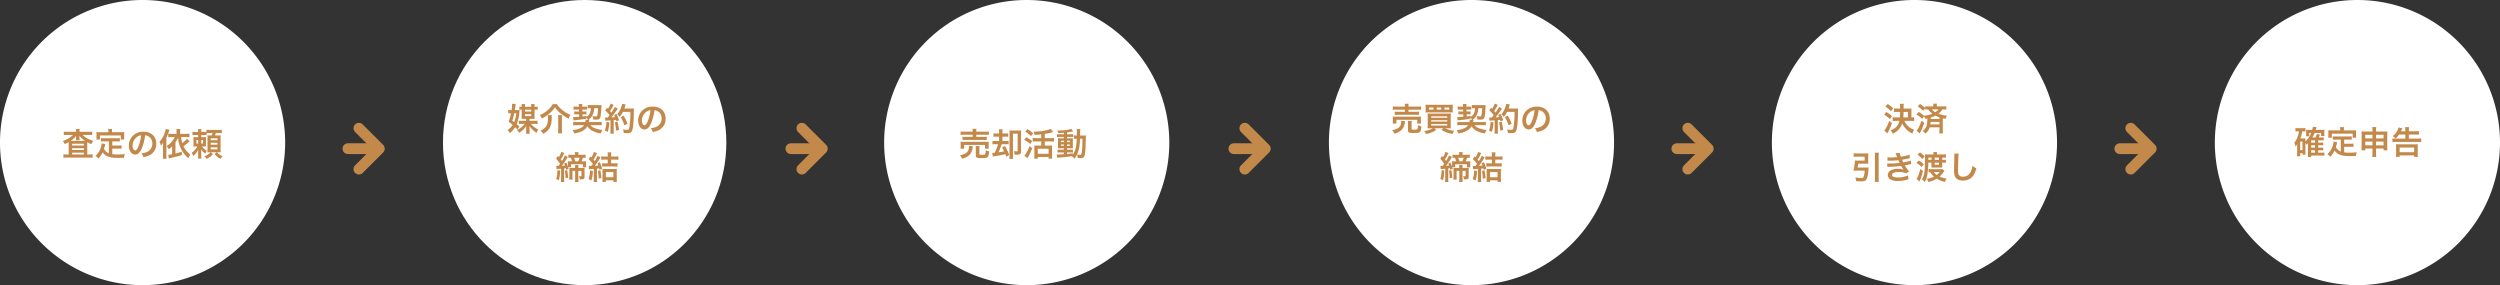
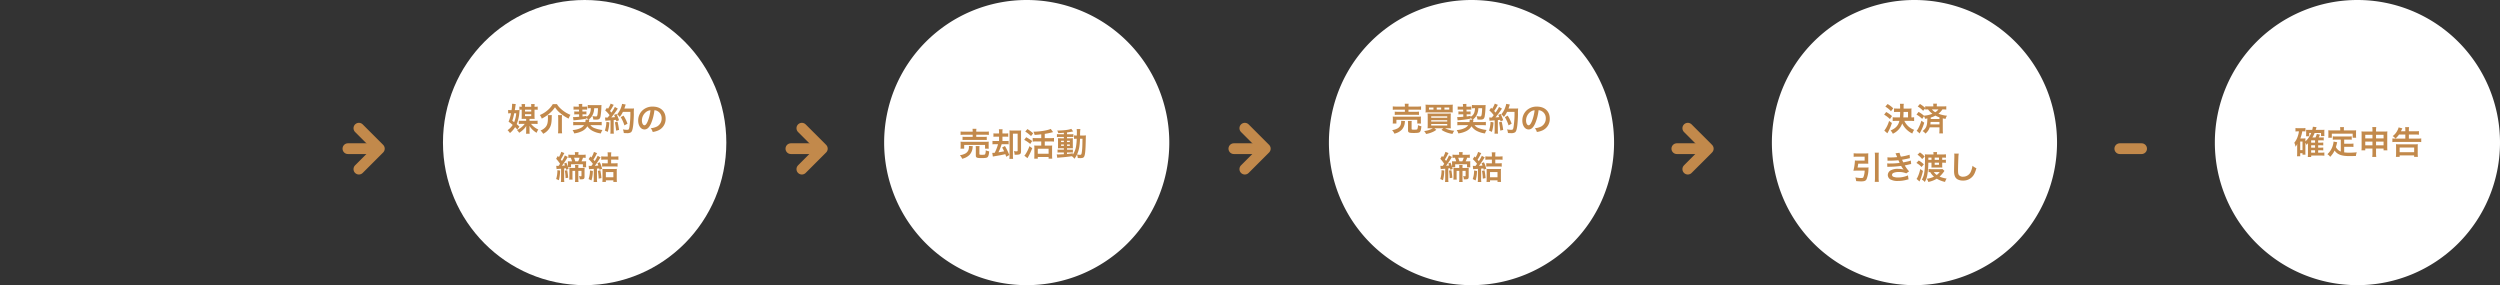
<svg xmlns="http://www.w3.org/2000/svg" height="159" viewBox="0 0 1394 159" width="1394">
  <rect x="0" y="0" width="1394" height="159" fill="#333333" stroke="none" />
  <g fill="#fff">
-     <path d="m79.5 0a79.5 79.5 0 1 1 -79.5 79.5 79.5 79.5 0 0 1 79.5-79.5z" />
    <path d="m79.5 0a79.5 79.5 0 1 1 -79.5 79.5 79.5 79.5 0 0 1 79.5-79.5z" transform="translate(741)" />
    <path d="m79 0c43.63 0 79 35.593 79 79.5s-35.37 79.5-79 79.5-79-35.593-79-79.5 35.37-79.5 79-79.5z" transform="translate(247)" />
    <path d="m79.5 0a79.5 79.5 0 1 1 -79.5 79.5 79.5 79.5 0 0 1 79.5-79.5z" transform="translate(988)" />
    <path d="m79.5 0a79.5 79.5 0 1 1 -79.5 79.5 79.5 79.5 0 0 1 79.5-79.5z" transform="translate(493)" />
    <path d="m79.5 0a79.5 79.5 0 1 1 -79.5 79.5 79.5 79.5 0 0 1 79.5-79.5z" transform="translate(1235)" />
  </g>
-   <path d="m22.42 2.5h-4.68a16.329 16.329 0 0 1 -2.16-.108v1.944a16.4 16.4 0 0 1 2.02-.108h3.11a13.937 13.937 0 0 1 -5.71 3.384 7.566 7.566 0 0 1 1.12 1.728 14.787 14.787 0 0 0 2.16-1.062c.018.36.018.468.018.99v5.868h-.918a15.216 15.216 0 0 1 -2.016-.108v1.962a17.179 17.179 0 0 1 2.142-.108h12.006a16.665 16.665 0 0 1 2.124.108v-1.962a14.261 14.261 0 0 1 -1.98.108h-.99v-5.706c0-.54 0-.54.018-1.134a13.871 13.871 0 0 0 2.25 1.08 10.627 10.627 0 0 1 1.1-1.89 12.725 12.725 0 0 1 -5.994-3.258h3.36a16.925 16.925 0 0 1 2.034.108v-1.944a15.708 15.708 0 0 1 -2.034.108h-5.072v-.234a6.945 6.945 0 0 1 .108-1.386h-2.124a6.178 6.178 0 0 1 .108 1.386zm0 3.51a6.562 6.562 0 0 1 -.09 1.17h2.088a5.236 5.236 0 0 1 -.09-1.152v-.4c0-.126-.018-.45-.036-.972a11.211 11.211 0 0 0 3.168 2.9h-8.028a12.571 12.571 0 0 0 3.006-2.806c-.018.576-.018.882-.018.882zm-2.214 3.15h6.552v.99h-6.552zm0 2.484h6.552v1.008h-6.552zm0 2.5h6.552v.99h-6.552zm20.52.36a5.216 5.216 0 0 1 -2.736-2.504c.27-.846.378-1.26.468-1.62.162-.738.162-.756.252-1.062l-2-.378a11.157 11.157 0 0 1 -.36 1.944 10.658 10.658 0 0 1 -3.1 5.094 4.9 4.9 0 0 1 1.55 1.48 12.751 12.751 0 0 0 2.47-3.528c1.476 2.178 3.834 3.1 8.046 3.1 1.422 0 2.358-.018 3.834-.054a7 7 0 0 1 .5-2.052c-1.836.162-3.06.216-4.1.216a21.042 21.042 0 0 1 -2.934-.18v-3.1h3.4a12.151 12.151 0 0 1 1.764.09v-1.926a9.233 9.233 0 0 1 -1.764.108h-3.4v-2.3h2.358a12.9 12.9 0 0 1 1.854.09v-1.912a12.6 12.6 0 0 1 -1.854.09h-6.894a12.063 12.063 0 0 1 -1.818-.09v1.908a12.814 12.814 0 0 1 1.818-.09h2.646zm-.306-11.788h-4.7c-.72 0-1.332-.018-1.98-.072.036.414.072.864.072 1.332v1.386a7.955 7.955 0 0 1 -.09 1.422h2v-2.25h11.628v2.25h1.944a11.622 11.622 0 0 1 -.072-1.4v-1.4a9.9 9.9 0 0 1 .072-1.332c-.666.054-1.278.072-2 .072h-4.86v-.692a5.465 5.465 0 0 1 .092-1.132h-2.214a5.825 5.825 0 0 1 .108 1.15zm20.48 1.746a3.934 3.934 0 0 1 1.822.538 4.459 4.459 0 0 1 2.214 4 5.04 5.04 0 0 1 -2.5 4.5 9.566 9.566 0 0 1 -3.582.99 5.742 5.742 0 0 1 1.1 2.106 11.768 11.768 0 0 0 2.826-.756 6.934 6.934 0 0 0 4.37-6.716c0-4.05-2.808-6.678-7.128-6.678a8.08 8.08 0 0 0 -6.192 2.52 7.732 7.732 0 0 0 -1.98 5.234c0 2.9 1.476 4.986 3.528 4.986 1.476 0 2.628-1.062 3.654-3.384a26.04 26.04 0 0 0 1.868-7.34zm-2.2.018a23.723 23.723 0 0 1 -1.494 6.084c-.648 1.548-1.26 2.3-1.854 2.3-.792 0-1.422-1.17-1.422-2.646a6.027 6.027 0 0 1 2.448-4.86 4.582 4.582 0 0 1 2.33-.878zm25.56 1.872a10.537 10.537 0 0 1 -2.62 2.394 19.939 19.939 0 0 1 -.63-3.33h2.628a16.2 16.2 0 0 1 2.016.108v-2a14.844 14.844 0 0 1 -2.016.108h-3.186v-1.384a6.88 6.88 0 0 1 .09-1.278h-2.2a6.318 6.318 0 0 1 .09 1.278v1.386h-2.732a13.462 13.462 0 0 1 -1.89-.09v1.962a14.647 14.647 0 0 1 1.872-.09h1.764a12.4 12.4 0 0 1 -4.518 5.058 11.211 11.211 0 0 1 1.152 1.71 12.421 12.421 0 0 0 1.89-1.566v4.392a14.52 14.52 0 0 1 -2.16.306l.324 2.052c.252-.072.288-.09.846-.216 3.906-.918 3.906-.918 6.426-1.692v-1.908c-1.674.558-2.322.738-3.564 1.044v-6.296a11.561 11.561 0 0 0 1.458-2.524 16.237 16.237 0 0 0 5.688 11.43 9.766 9.766 0 0 1 1.206-1.962 12.613 12.613 0 0 1 -3.888-4.7 27.6 27.6 0 0 0 3.4-2.736zm-13.366 9.036a15.377 15.377 0 0 1 -.108 2.106h2.07c-.054-.684-.09-1.278-.09-2.088v-9.648a21.906 21.906 0 0 0 1.44-3.546 6.864 6.864 0 0 1 .27-.81l-2.052-.54a14.478 14.478 0 0 1 -.666 2.43 13.939 13.939 0 0 1 -2.858 4.788 9.815 9.815 0 0 1 .828 2.16 9.272 9.272 0 0 0 1.224-1.71c-.036.99-.054 1.4-.054 1.962zm24.318-12.168a10.956 10.956 0 0 1 1.3-.054h1.98a10.677 10.677 0 0 1 -.492 1.35h-.81c-.792 0-1.116-.018-1.53-.036.036.5.054.864.054 1.674v6.174c0 .774 0 1.08-.036 1.638.36-.036.81-.054 1.4-.054h.252a5.768 5.768 0 0 1 -.774.81 7.5 7.5 0 0 1 -2.574 1.386 4.775 4.775 0 0 1 1.118 1.476 9.25 9.25 0 0 0 3.672-2.664l-1.272-1.008h3.33l-1.188.99a11.751 11.751 0 0 0 3.33 2.682 5.524 5.524 0 0 1 1.206-1.494 7.186 7.186 0 0 1 -3.15-2.178h.5c.522 0 .918.018 1.53.054-.036-.5-.054-1.152-.054-1.854v-5.94c0-.684.018-1.224.054-1.71-.432.036-.792.054-1.746.054h-1.42c.18-.414.324-.81.5-1.35h1.332a13.229 13.229 0 0 1 1.944.09v-1.908a12.637 12.637 0 0 1 -1.944.09h-4.7a13.13 13.13 0 0 1 -1.908-.108v1.188a12.673 12.673 0 0 1 -1.422.054h-1.488v-.126a7.524 7.524 0 0 1 .094-1.494h-1.912a8.939 8.939 0 0 1 .09 1.62h-1.206a13.357 13.357 0 0 1 -1.962-.09v1.89a18.136 18.136 0 0 1 1.962-.072h1.206v1.188h-.918a13.719 13.719 0 0 1 -1.746-.072 12.838 12.838 0 0 1 .072 1.584v2.07a13.241 13.241 0 0 1 -.072 1.638c.522-.036.774-.054 1.512-.054h.7a11.461 11.461 0 0 1 -3.222 3.654 4.707 4.707 0 0 1 1.01 1.692 12.191 12.191 0 0 0 2.718-3.492c-.036.738-.054 1.3-.054 1.944v1.134a11.9 11.9 0 0 1 -.09 1.836h1.926a9.075 9.075 0 0 1 -.108-1.836v-1.206c0-.666-.018-1.26-.072-2.088a9.8 9.8 0 0 0 1.548 1.764c.54.486.54.486.7.648a6.267 6.267 0 0 1 .954-1.6 9.17 9.17 0 0 1 -2.7-2.448h.792c.72 0 1.008.018 1.458.054a13.678 13.678 0 0 1 -.054-1.458v-2.396a9.919 9.919 0 0 1 .054-1.44 10.461 10.461 0 0 1 -1.494.072h-1.186v-1.188h1.476c.72 0 1.1.018 1.53.054zm-4.734 3.888v1.926h-.954v-1.926zm1.728 0h1.008v1.926h-1.008zm5.274-.972h3.744v1.026h-3.744zm0 2.5h3.744v1.046h-3.744zm0 2.52h3.744v1.116h-3.744z" fill="#c2894b" transform="translate(20 71)" />
  <path d="m8.366 2.428h-4.572a15.541 15.541 0 0 1 -2.178-.108v1.908a17.2 17.2 0 0 1 2.124-.09h4.626v1.188h-3.834a11.491 11.491 0 0 1 -1.818-.09v1.854a16.246 16.246 0 0 1 1.818-.072h9.846a15.793 15.793 0 0 1 1.836.072v-1.854a11.611 11.611 0 0 1 -1.836.09h-4.014v-1.188h4.914a20.768 20.768 0 0 1 2.106.09v-1.908a15.419 15.419 0 0 1 -2.16.108h-4.86v-.216a5.552 5.552 0 0 1 .108-1.386h-2.2a7.41 7.41 0 0 1 .09 1.386zm-4.734 9.472v-2.092h11.628v2.092h2.106a7.051 7.051 0 0 1 -.09-1.314v-1.318a8.152 8.152 0 0 1 .072-1.278c-.63.054-1.08.072-1.944.072h-11.898a18.461 18.461 0 0 1 -1.926-.072 9.566 9.566 0 0 1 .072 1.332v1.278a7.327 7.327 0 0 1 -.09 1.3zm2.61-1.53a3.432 3.432 0 0 1 .054.576 6.065 6.065 0 0 1 -.288 1.692 3.946 3.946 0 0 1 -2.322 2.232 7.76 7.76 0 0 1 -2.466.666 7.069 7.069 0 0 1 1.3 2 11.2 11.2 0 0 0 1.944-.684 8.273 8.273 0 0 0 2.12-1.482 6.678 6.678 0 0 0 1.746-4.122 4.1 4.1 0 0 1 .108-.774zm5.868 1.458a7.387 7.387 0 0 1 .09-1.4h-2.16a10.143 10.143 0 0 1 .072 1.494v3.678c0 1.314.486 1.548 3.222 1.548 2.07 0 2.916-.126 3.33-.522.486-.45.756-1.422.9-3.24a6.2 6.2 0 0 1 -1.926-.612 5.563 5.563 0 0 1 -.324 2.232c-.162.234-.558.306-1.818.306-1.224 0-1.386-.072-1.386-.54zm10.962-6.628v2.43h-1.89a12.95 12.95 0 0 1 -1.782-.072v1.926a12.151 12.151 0 0 1 1.764-.09h1.35a25.893 25.893 0 0 1 -1.854 4.788c-.468.036-.864.054-1.1.054h-.27l.324 2.07a8.841 8.841 0 0 1 .9-.18c3.654-.63 4-.684 6.048-1.17.144.414.252.684.5 1.458l1.71-.99a32.765 32.765 0 0 0 -2.412-5l-1.584.846a16.168 16.168 0 0 1 1.124 2.084c-.99.234-1.692.36-3.168.576a30.488 30.488 0 0 0 1.548-3.78c.18-.5.18-.5.252-.756h2.088a11.513 11.513 0 0 1 1.8.09v-1.926a13.268 13.268 0 0 1 -1.8.072h-1.658v-2.43h1.438a13.83 13.83 0 0 1 1.782.072v-1.926a10.842 10.842 0 0 1 -1.782.09h-1.44v-.684a9.152 9.152 0 0 1 .09-1.656h-2.086a10.229 10.229 0 0 1 .108 1.674v.666h-1.4a10.363 10.363 0 0 1 -1.728-.09v1.926a13.073 13.073 0 0 1 1.706-.072zm12.258-1.836a13.945 13.945 0 0 1 .07-1.656 12.52 12.52 0 0 1 -1.566.072h-3.346a14.475 14.475 0 0 1 -1.62-.072c.036.432.054.792.054 1.476v12.276a15.6 15.6 0 0 1 -.108 2.106h2.086a16 16 0 0 1 -.09-2.124v-11.916h2.63v9.36c0 .414-.126.5-.666.5a9.912 9.912 0 0 1 -1.44-.126 5.914 5.914 0 0 1 .414 2c.4.018.576.018.864.018 2.2 0 2.718-.378 2.718-1.962zm11.27 2.664h-2.79a14.81 14.81 0 0 1 -1.98-.108v2.052a15.988 15.988 0 0 1 1.98-.108h2.79v2.322h-2.486a10.136 10.136 0 0 1 -1.422-.072 13.759 13.759 0 0 1 .072 1.548v3.924c0 .7-.036 1.386-.072 1.872h1.98v-.9h6.028v.9h2.034a17.711 17.711 0 0 1 -.09-1.854v-3.87a13.48 13.48 0 0 1 .072-1.62 9.5 9.5 0 0 1 -1.422.072h-2.734v-2.322h3.15a14.734 14.734 0 0 1 2 .108v-2.052a14.844 14.844 0 0 1 -2.016.108h-3.134v-2.376c1.278-.2 2.88-.522 3.762-.756.576-.144.576-.144.882-.234l-1.314-1.8c-1.674.828-5.778 1.512-9.684 1.584a5.49 5.49 0 0 1 .684 1.782c1.548-.09 1.91-.128 3.71-.328zm-1.928 5.922h6.028v2.772h-6.03zm-7-9.594a20.593 20.593 0 0 1 3.24 2.52l1.17-1.548a22.885 22.885 0 0 0 -3.188-2.358zm-.576 4.626a18.844 18.844 0 0 1 3.364 2.286l1.08-1.638a21.243 21.243 0 0 0 -3.348-2.106zm2.916 3.51a19.565 19.565 0 0 1 -2.2 4.518 4.013 4.013 0 0 1 -.648.792l1.746 1.386a35.973 35.973 0 0 0 2.664-5.562zm19.204-6.624h-2.2a10.848 10.848 0 0 1 -1.674-.09v1.656a10.848 10.848 0 0 1 1.674-.09h2.2v.774h-1.548c-.792 0-1.26-.018-1.764-.054.036.45.054.792.054 1.638v2.322c0 .882-.018 1.26-.054 1.71.5-.036.936-.054 1.746-.054h1.566v.792h-1.836a10.68 10.68 0 0 1 -1.692-.09v1.692a16.172 16.172 0 0 1 1.674-.074h1.854v.99c-1.908.108-2.25.126-3.06.126a7.982 7.982 0 0 1 -.936-.036l.324 1.926c.432-.072.7-.108 1.044-.144 3.294-.252 4.608-.4 7.074-.756a5.339 5.339 0 0 1 1.422 1.422 11.7 11.7 0 0 0 1.44-2.358 5.309 5.309 0 0 1 .414 1.944c.27.018 1.152.054 1.44.054 1.35 0 1.926-.27 2.25-1.062.45-1.044.684-3.582.774-8.226.054-2.592.054-2.736.126-3.384a14.224 14.224 0 0 1 -1.692.072h-1.566a21.575 21.575 0 0 1 .144-3.6h-2.07a11.48 11.48 0 0 1 .108 2.286c0 .558 0 .864-.018 1.314h-.27a7.864 7.864 0 0 1 -1.278-.068v1.942a10.955 10.955 0 0 1 1.494-.072 26.745 26.745 0 0 1 -.468 4.752 12.394 12.394 0 0 1 -1.71 4.14v-.774c-1.692.234-2.3.306-3.24.4v-.888h2.016a5.236 5.236 0 0 1 1.26.09v-1.69a12.241 12.241 0 0 1 -1.692.072h-1.584v-.792h1.674c.846 0 1.206 0 1.62.036-.018-.234-.036-.774-.054-1.638v-2.43a14.411 14.411 0 0 1 .054-1.584 14.181 14.181 0 0 1 -1.512.054h-1.782v-.774h2.25a6.188 6.188 0 0 1 1.3.072v-1.638a9.511 9.511 0 0 1 -1.674.09h-1.876v-1.008c.9-.126 1.8-.27 2.466-.4.234-.054.828-.144.99-.162l-1.08-1.472c-1.224.576-4.32.954-7.848.972a5.946 5.946 0 0 1 .63 1.44c1.35-.072 1.854-.108 3.1-.216zm0 3.6v.756h-1.566v-.756zm1.746 0h1.566v.756h-1.566zm-1.746 2.07v.792h-1.566v-.792zm1.746 0h1.566v.792h-1.566zm8.638-3.168c-.018.594-.018.7-.036 1.26-.018 1.458-.018 1.458-.036 2.088a35.793 35.793 0 0 1 -.252 3.726c-.216 1.674-.342 1.89-1.152 1.89a9.449 9.449 0 0 1 -1.584-.18c1.1-2.412 1.512-4.5 1.692-8.784z" fill="#c2894b" transform="translate(534 71)" />
  <path d="m13.262 9.268h1.422c.522 0 .918.018 1.44.054a8.2 8.2 0 0 1 -.072-1.206v-3.96h.378a10.236 10.236 0 0 1 1.386.072v-1.8a6.945 6.945 0 0 1 -1.386.108h-.378a8.591 8.591 0 0 1 .09-1.494h-2a11.124 11.124 0 0 1 .072 1.494h-3.472a9.385 9.385 0 0 1 .072-1.494h-2a9.108 9.108 0 0 1 .09 1.494 6.071 6.071 0 0 1 -1.314-.09v1.8a5.484 5.484 0 0 1 1.314-.09v3.96c0 .4-.018.756-.036 1.206a10.021 10.021 0 0 1 1.386-.054h1.136v1.1h-2.556a9.906 9.906 0 0 1 -1.548-.072v1.854a10.364 10.364 0 0 1 1.548-.072h1.766a11.761 11.761 0 0 1 -4.32 3.438 7.04 7.04 0 0 1 1.188 1.512 11.408 11.408 0 0 0 2.232-1.676 9.381 9.381 0 0 0 1.746-2.142c-.036.558-.054.954-.054 1.368v1.458a8.4 8.4 0 0 1 -.09 1.548h2.052a8.065 8.065 0 0 1 -.09-1.53v-1.512c0-.4-.018-.774-.054-1.35a11.7 11.7 0 0 0 4.014 3.87 7.382 7.382 0 0 1 .954-1.836 10.95 10.95 0 0 1 -4.086-3.15h1.908a11.419 11.419 0 0 1 1.764.09v-1.89a10.726 10.726 0 0 1 -1.764.09h-2.738zm-2.52-2.592h3.474v1.062h-3.474zm0-1.476v-1.044h3.474v1.044zm-5.688-.792c.126-.7.216-1.242.324-2.07a12.638 12.638 0 0 1 .216-1.314l-2.052-.162v.2a20.1 20.1 0 0 1 -.306 3.348h-.414a9.313 9.313 0 0 1 -1.476-.11v1.944a7.631 7.631 0 0 1 1.278-.09h.324a22.971 22.971 0 0 1 -1.368 4.716 16.893 16.893 0 0 1 2.3 1.8 10.678 10.678 0 0 1 -2.862 2.916 8.736 8.736 0 0 1 1.332 1.6 13.054 13.054 0 0 0 2.862-3.294 17.945 17.945 0 0 1 1.26 1.35l1.138-1.636a14.914 14.914 0 0 0 -1.51-1.386 22.039 22.039 0 0 0 1.33-4.86c.072-.432.162-1.44.288-3.024a12.784 12.784 0 0 1 -1.6.072zm-1.4 5.94a32.421 32.421 0 0 0 1.076-4.194h1.116a16.941 16.941 0 0 1 -1.152 4.968zm22.572-9.27a13.345 13.345 0 0 1 -2.88 3.384 15.267 15.267 0 0 1 -4.32 2.682 7.413 7.413 0 0 1 1.062 2 20.62 20.62 0 0 0 4.428-3.006 16.761 16.761 0 0 0 2.952-3.312 13.659 13.659 0 0 0 3.06 3.366 22.69 22.69 0 0 0 4.532 2.95 11.977 11.977 0 0 1 1.026-2.106 17.424 17.424 0 0 1 -5.922-3.906 9.793 9.793 0 0 1 -1.6-2.052zm-2.812 6.138a6.886 6.886 0 0 1 .126 1.314c0 3.222-.45 4.626-1.908 5.9a7.619 7.619 0 0 1 -2.232 1.35 7.535 7.535 0 0 1 1.476 1.82 8.388 8.388 0 0 0 3.672-3.4c.756-1.386 1.044-2.808 1.1-5.49a10.461 10.461 0 0 1 .072-1.494zm5.724 0a13.08 13.08 0 0 1 .126 1.98v6.012a15.5 15.5 0 0 1 -.126 2.124h2.3a16.136 16.136 0 0 1 -.126-2.142v-5.976a12.274 12.274 0 0 1 .108-2zm15.336 2.484a1.227 1.227 0 0 1 .036.342 6.135 6.135 0 0 1 -.144 1.026h-4.41a18.354 18.354 0 0 1 -2.34-.108v1.908c.558-.054 1.26-.09 2.34-.09h3.708a4.908 4.908 0 0 1 -1.692 1.512 11.737 11.737 0 0 1 -4.716 1.224 7.192 7.192 0 0 1 .918 1.872 13.4 13.4 0 0 0 4.464-1.314 7.075 7.075 0 0 0 2.88-2.664 7.85 7.85 0 0 0 3.222 2.736 13.148 13.148 0 0 0 4.3 1.26 7 7 0 0 1 .9-1.926 16.452 16.452 0 0 1 -4.086-.918 5.271 5.271 0 0 1 -2.664-1.782h4.07c1.008 0 1.692.036 2.25.09v-1.908a17.147 17.147 0 0 1 -2.3.108h-4.86c.054-.234.072-.324.126-.558a6.144 6.144 0 0 1 .162-.774h-.5a7.022 7.022 0 0 0 2.124-2.3 8.79 8.79 0 0 0 1.062-4.086h2.106a23.987 23.987 0 0 1 -.234 3.312c-.18 1.062-.342 1.278-.936 1.278a12 12 0 0 1 -1.952-.24 4.485 4.485 0 0 1 .486 1.926c.684.054 1.134.072 1.71.072 1.53 0 2.07-.414 2.358-1.782a38.6 38.6 0 0 0 .468-5.292c.018-.486.036-.7.072-1.062a15.34 15.34 0 0 1 -1.782.072h-3.8a16.634 16.634 0 0 1 -2.088-.108v1.89a10.3 10.3 0 0 1 1.422-.072h.306c-.07 2.45-.844 3.944-2.46 4.808v-.558c-1.062.2-1.44.252-2.178.342l-.036-1.188h.9a12.291 12.291 0 0 1 1.3.054v-1.674a10.881 10.881 0 0 1 -1.26.054h-.972l-.044-1.082h1.314a10.472 10.472 0 0 1 1.368.072v-1.78a11.32 11.32 0 0 1 -1.386.072h-1.35v-.4a1.711 1.711 0 0 1 -.018-.252 4.078 4.078 0 0 1 .072-.86l-2.034.036c.054.342.09.792.108 1.116v.36h-1.548a11.287 11.287 0 0 1 -1.44-.072v1.782a11.47 11.47 0 0 1 1.44-.072h1.6l.036 1.08h-1.172a10.143 10.143 0 0 1 -1.49-.072v1.71a10.256 10.256 0 0 1 1.44-.072h1.26l.036 1.35c-1.35.126-2.43.2-2.88.2-.144 0-.324-.018-.54-.036l.234 1.854c2.54-.216 5.112-.56 7.24-.956v-.56a7.412 7.412 0 0 1 .918 1.116zm11.088.648a10.725 10.725 0 0 1 1.17-.108c.36-.036.918-.072 1.692-.126v5.508a13.237 13.237 0 0 1 -.108 1.926h1.984a13.236 13.236 0 0 1 -.108-1.926v-5.67c.324-.018.738-.072 1.278-.126.072.288.108.432.2.846l1.512-.63a27.038 27.038 0 0 0 -1.422-3.51l-1.35.54a9.841 9.841 0 0 1 .516 1.228c-.918.108-.99.108-2.052.162a47.016 47.016 0 0 0 3.042-4.05 7.459 7.459 0 0 1 .594-.828l-1.656-.954a20.533 20.533 0 0 1 -1.944 3.15c-.252-.324-.45-.54-.756-.9a24.209 24.209 0 0 0 1.674-2.754c.2-.36.27-.486.378-.648l-1.706-.706a13.167 13.167 0 0 1 -1.5 2.916c-.18-.216-.288-.324-.54-.63l-1.024 1.494a16.7 16.7 0 0 1 2.464 2.664c-.36.468-.432.558-1.044 1.314-.414.018-.594.018-.72.018a4.732 4.732 0 0 1 -.774-.054zm13.932-4.968a49.886 49.886 0 0 1 -.576 8.676c-.216 1.116-.414 1.332-1.224 1.332a13.993 13.993 0 0 1 -2.358-.234 7.363 7.363 0 0 1 .5 2.016c.648.054 1.206.072 1.674.072a3.85 3.85 0 0 0 2.3-.468c.594-.468.918-1.458 1.206-3.528.2-1.476.4-4.608.414-6.66a22.939 22.939 0 0 1 .09-3.132 9.864 9.864 0 0 1 -1.476.072h-3.916c.216-.558.288-.774.522-1.512a6.17 6.17 0 0 1 .234-.738l-2.016-.36a11.594 11.594 0 0 1 -.648 2.268 11.653 11.653 0 0 1 -2.12 3.582 5.249 5.249 0 0 1 1.44 1.458 12.55 12.55 0 0 0 1.8-2.844zm-13.374 5.58a16.907 16.907 0 0 1 -.846 4.842l1.6.738a20.007 20.007 0 0 0 .882-5.328zm4.752.252a42.212 42.212 0 0 1 .684 4.626l1.638-.4a44.472 44.472 0 0 0 -.864-4.59zm7.02.774a20.621 20.621 0 0 0 -2.214-4.518l-1.566.864a19.8 19.8 0 0 1 2.052 4.568zm15.008-7.524a3.934 3.934 0 0 1 1.822.538 4.459 4.459 0 0 1 2.214 4 5.04 5.04 0 0 1 -2.5 4.5 9.566 9.566 0 0 1 -3.582.99 5.742 5.742 0 0 1 1.1 2.106 11.768 11.768 0 0 0 2.826-.756 6.934 6.934 0 0 0 4.37-6.716c0-4.05-2.808-6.678-7.128-6.678a8.08 8.08 0 0 0 -6.192 2.52 7.732 7.732 0 0 0 -1.98 5.234c0 2.9 1.476 4.986 3.528 4.986 1.476 0 2.628-1.062 3.654-3.384a26.04 26.04 0 0 0 1.868-7.34zm-2.2.018a23.723 23.723 0 0 1 -1.494 6.084c-.648 1.548-1.26 2.3-1.854 2.3-.792 0-1.422-1.17-1.422-2.646a6.027 6.027 0 0 1 2.448-4.86 4.582 4.582 0 0 1 2.33-.878zm-44.29 31.77v-1.656h6.606v1.692h1.854a8.759 8.759 0 0 1 -.072-1.278v-.9a7.516 7.516 0 0 1 .054-1.206 11.5 11.5 0 0 1 -1.548.072h-1.08a12.14 12.14 0 0 0 .846-2.016 8.976 8.976 0 0 1 1.494.09v-1.836a13.2 13.2 0 0 1 -1.89.108h-2.174v-.144a7.247 7.247 0 0 1 .108-1.332h-2.092a7.53 7.53 0 0 1 .108 1.332v.144h-1.872a12.547 12.547 0 0 1 -1.836-.108v1.836a9.487 9.487 0 0 1 1.332-.09 13 13 0 0 1 .738 2.016h-.972c-.648 0-.972-.018-1.4-.054.036.342.054.774.054 1.206v.918c0 .234-.018.576-.036.936a14.554 14.554 0 0 0 -.846-2.3l-1.224.468c.252.576.324.774.45 1.116-.774.09-.828.108-1.692.162.846-1.1 2-2.772 2.682-3.906a10.241 10.241 0 0 1 .63-.99l-1.674-.864a15.033 15.033 0 0 1 -1.638 3.1c-.216-.324-.306-.45-.63-.864a27.4 27.4 0 0 0 1.4-2.448c.378-.7.468-.882.612-1.1l-1.728-.7a12 12 0 0 1 -1.332 2.946c-.216-.234-.414-.45-.594-.666l-.936 1.6a20.689 20.689 0 0 1 2.178 2.808c-.45.63-.45.63-.828 1.152a8.82 8.82 0 0 1 -1.314-.054l.2 1.854c.216-.036.378-.054.738-.09.774-.036 1.35-.09 1.764-.126v5.522a13.551 13.551 0 0 1 -.108 1.89h1.926a10.75 10.75 0 0 1 -.108-1.89v-5.67c.288-.036.378-.036.936-.126.072.27.108.45.2.864l1.332-.468c-.144-.45-.2-.594-.306-.954zm2.358-3.276a11.6 11.6 0 0 0 -.684-2.016h3.078a10.916 10.916 0 0 1 -.792 2.016zm1.71 3.672v-.446a7.739 7.739 0 0 1 .072-1.206h-1.926c.036.378.072.792.072 1.242v.414h-1.764c-.558 0-1.08-.018-1.494-.054q.054.648.054 1.458v3.1a15 15 0 0 1 -.108 1.98h1.89c-.054-.594-.072-1.1-.072-2v-2.85h1.498v4.446a12.157 12.157 0 0 1 -.108 1.764h2a9.459 9.459 0 0 1 -.108-1.764v-4.446h1.746v2.716c0 .216-.09.288-.36.288a5.452 5.452 0 0 1 -1.062-.108 3.784 3.784 0 0 1 .432 1.8c.4.018.612.018.882.018 1.458 0 1.818-.306 1.818-1.584v-3.346c0-.558.018-1.08.054-1.476-.468.036-1.026.054-1.548.054zm-11.678 1.242a16.213 16.213 0 0 1 -.684 4.932l1.512.666a22.9 22.9 0 0 0 .684-5.4zm4.14.234a25.5 25.5 0 0 1 .414 4.212l1.476-.234c-.144-1.62-.324-3.06-.54-4.176zm13.482-.774 2.664-.18v5.418a11.224 11.224 0 0 1 -.108 1.908h2a10.872 10.872 0 0 1 -.108-1.89v-5.58c.7-.054.7-.054 1.26-.108.072.252.108.4.2.774l1.422-.576a18.673 18.673 0 0 0 -1.3-3.636l-1.332.54a9.514 9.514 0 0 1 .522 1.314c-.756.072-1.1.09-1.98.144.792-1.026 1.494-2.052 2.592-3.762.288-.468.4-.612.63-.936l-1.638-.918a16.949 16.949 0 0 1 -1.656 2.988c-.324-.4-.4-.486-.7-.828a22.959 22.959 0 0 0 1.692-2.952 3.477 3.477 0 0 1 .378-.666l-1.782-.7a11.359 11.359 0 0 1 -1.422 3.1l-.54-.576-.99 1.494a21.047 21.047 0 0 1 2.374 2.64c-.324.45-.4.558-.846 1.152h-.342c-.468 0-.7-.018-1.188-.054zm10.454-5.348v2.07h-1.188a19.081 19.081 0 0 1 -1.944-.09v1.926c.558-.054 1.26-.09 1.908-.09h4.788a15.078 15.078 0 0 1 1.926.108v-1.942a18.816 18.816 0 0 1 -1.944.09h-1.656v-2.072h2.052a15.687 15.687 0 0 1 2 .108v-1.942a14.551 14.551 0 0 1 -2 .108h-2.052v-.918a7.952 7.952 0 0 1 .108-1.4h-2.106a7.957 7.957 0 0 1 .108 1.368v.954h-1.656a14.261 14.261 0 0 1 -1.98-.108v1.94a14.152 14.152 0 0 1 1.96-.11zm-9.918 6.05a13.813 13.813 0 0 1 -.774 4.806l1.62.756a19.4 19.4 0 0 0 .774-5.274zm4.392.234a25.363 25.363 0 0 1 .468 4.32l1.53-.288a32.77 32.77 0 0 0 -.594-4.356zm4.482 5.274h4.176v.882h1.98c-.054-.522-.09-1.206-.09-1.908v-3.632a13.394 13.394 0 0 1 .072-1.728 11.6 11.6 0 0 1 -1.584.072h-4.9a13.156 13.156 0 0 1 -1.6-.072 13.757 13.757 0 0 1 .074 1.728v3.8a12.3 12.3 0 0 1 -.09 1.764h1.962zm0-4.608h4.176v2.88h-4.176z" fill="#c2894b" transform="translate(282 57)" />
  <path d="m9.366 2.428h-4.572a15.541 15.541 0 0 1 -2.178-.108v1.908a17.2 17.2 0 0 1 2.124-.09h4.626v1.188h-3.834a11.491 11.491 0 0 1 -1.818-.09v1.854a16.246 16.246 0 0 1 1.818-.072h9.846a15.793 15.793 0 0 1 1.836.072v-1.854a11.611 11.611 0 0 1 -1.836.09h-4.014v-1.188h4.914a20.768 20.768 0 0 1 2.106.09v-1.908a15.419 15.419 0 0 1 -2.16.108h-4.86v-.216a5.552 5.552 0 0 1 .108-1.386h-2.2a7.41 7.41 0 0 1 .09 1.386zm-4.734 9.472v-2.092h11.628v2.092h2.106a7.051 7.051 0 0 1 -.09-1.314v-1.318a8.152 8.152 0 0 1 .072-1.278c-.63.054-1.08.072-1.944.072h-11.898a18.461 18.461 0 0 1 -1.926-.072 9.566 9.566 0 0 1 .072 1.332v1.278a7.327 7.327 0 0 1 -.09 1.3zm2.61-1.53a3.432 3.432 0 0 1 .054.576 6.065 6.065 0 0 1 -.288 1.692 3.946 3.946 0 0 1 -2.322 2.232 7.76 7.76 0 0 1 -2.466.666 7.069 7.069 0 0 1 1.3 2 11.2 11.2 0 0 0 1.944-.684 8.273 8.273 0 0 0 2.12-1.482 6.678 6.678 0 0 0 1.746-4.122 4.1 4.1 0 0 1 .108-.774zm5.868 1.458a7.387 7.387 0 0 1 .09-1.4h-2.16a10.143 10.143 0 0 1 .072 1.494v3.678c0 1.314.486 1.548 3.222 1.548 2.07 0 2.916-.126 3.33-.522.486-.45.756-1.422.9-3.24a6.2 6.2 0 0 1 -1.926-.612 5.563 5.563 0 0 1 -.324 2.232c-.162.234-.558.306-1.818.306-1.224 0-1.386-.072-1.386-.54zm11.88 2.682a12.057 12.057 0 0 1 -4.932 1.566 4.443 4.443 0 0 1 1.1 1.638 14.259 14.259 0 0 0 3.276-.936 9.531 9.531 0 0 0 2.466-1.39l-1.116-.882h5.04l-1.08.882a12.836 12.836 0 0 0 2.664 1.368 14.328 14.328 0 0 0 3.528.9 6.553 6.553 0 0 1 .972-1.746 13.67 13.67 0 0 1 -5.148-1.4h1.33c.774 0 1.314.018 1.908.072a17.926 17.926 0 0 1 -.072-2.052v-4.198a20.524 20.524 0 0 1 .074-2.052c-.5.036-.936.054-1.98.054h-9.128c-.954 0-1.332-.018-1.89-.054a19.449 19.449 0 0 1 .09 2.034v4.14a19.4 19.4 0 0 1 -.092 2.124c.63-.054 1.17-.072 1.944-.072zm-.954-6.66h8.946v.792h-8.946zm0 2.16h8.946v.756h-8.946zm0 2.124h8.946v.864h-8.946zm11.988-9.274a11.774 11.774 0 0 1 .076-1.512 18.589 18.589 0 0 1 -2.034.072h-11.182a18.8 18.8 0 0 1 -2.034-.072 9.342 9.342 0 0 1 .09 1.512v1.4a8.269 8.269 0 0 1 -.09 1.458c.4-.036.972-.054 1.872-.054h11.484c.99 0 1.458.018 1.89.054a10.376 10.376 0 0 1 -.072-1.458zm-10.724 1.26h-2.5v-1.152h2.5zm4.3 0h-2.486v-1.152h2.486zm1.818 0v-1.152h2.682v1.152zm14.056 5.58a1.227 1.227 0 0 1 .036.342 6.135 6.135 0 0 1 -.144 1.026h-4.41a18.354 18.354 0 0 1 -2.34-.108v1.908c.558-.054 1.26-.09 2.34-.09h3.708a4.908 4.908 0 0 1 -1.692 1.512 11.737 11.737 0 0 1 -4.716 1.224 7.192 7.192 0 0 1 .918 1.872 13.4 13.4 0 0 0 4.464-1.314 7.075 7.075 0 0 0 2.88-2.664 7.85 7.85 0 0 0 3.222 2.736 13.148 13.148 0 0 0 4.3 1.26 7 7 0 0 1 .9-1.926 16.452 16.452 0 0 1 -4.086-.918 5.271 5.271 0 0 1 -2.664-1.782h4.07c1.008 0 1.692.036 2.25.09v-1.908a17.147 17.147 0 0 1 -2.3.108h-4.86c.054-.234.072-.324.126-.558a6.144 6.144 0 0 1 .162-.774h-.5a7.022 7.022 0 0 0 2.124-2.3 8.79 8.79 0 0 0 1.062-4.086h2.106a23.987 23.987 0 0 1 -.234 3.312c-.18 1.062-.342 1.278-.936 1.278a12 12 0 0 1 -1.952-.24 4.485 4.485 0 0 1 .486 1.926c.684.054 1.134.072 1.71.072 1.53 0 2.07-.414 2.358-1.782a38.6 38.6 0 0 0 .468-5.292c.018-.486.036-.7.072-1.062a15.34 15.34 0 0 1 -1.782.072h-3.8a16.634 16.634 0 0 1 -2.088-.108v1.89a10.3 10.3 0 0 1 1.422-.072h.306c-.07 2.45-.844 3.944-2.46 4.808v-.558c-1.062.2-1.44.252-2.178.342l-.036-1.188h.9a12.291 12.291 0 0 1 1.3.054v-1.674a10.881 10.881 0 0 1 -1.26.054h-.972l-.044-1.082h1.314a10.472 10.472 0 0 1 1.368.072v-1.78a11.32 11.32 0 0 1 -1.386.072h-1.35v-.4a1.711 1.711 0 0 1 -.018-.252 4.078 4.078 0 0 1 .072-.86l-2.034.036c.054.342.09.792.108 1.116v.36h-1.548a11.287 11.287 0 0 1 -1.44-.072v1.782a11.47 11.47 0 0 1 1.44-.072h1.6l.036 1.08h-1.172a10.143 10.143 0 0 1 -1.49-.072v1.71a10.256 10.256 0 0 1 1.44-.072h1.26l.036 1.35c-1.35.126-2.43.2-2.88.2-.144 0-.324-.018-.54-.036l.234 1.854c2.54-.216 5.112-.56 7.24-.956v-.56a7.412 7.412 0 0 1 .918 1.116zm11.088.648a10.725 10.725 0 0 1 1.17-.108c.36-.036.918-.072 1.692-.126v5.508a13.237 13.237 0 0 1 -.108 1.926h1.984a13.236 13.236 0 0 1 -.108-1.926v-5.67c.324-.018.738-.072 1.278-.126.072.288.108.432.2.846l1.512-.63a27.038 27.038 0 0 0 -1.422-3.51l-1.35.54a9.841 9.841 0 0 1 .516 1.228c-.918.108-.99.108-2.052.162a47.016 47.016 0 0 0 3.042-4.05 7.459 7.459 0 0 1 .594-.828l-1.656-.954a20.533 20.533 0 0 1 -1.944 3.15c-.252-.324-.45-.54-.756-.9a24.209 24.209 0 0 0 1.674-2.754c.2-.36.27-.486.378-.648l-1.706-.706a13.167 13.167 0 0 1 -1.5 2.916c-.18-.216-.288-.324-.54-.63l-1.024 1.494a16.7 16.7 0 0 1 2.464 2.664c-.36.468-.432.558-1.044 1.314-.414.018-.594.018-.72.018a4.732 4.732 0 0 1 -.774-.054zm13.932-4.968a49.886 49.886 0 0 1 -.576 8.676c-.216 1.116-.414 1.332-1.224 1.332a13.993 13.993 0 0 1 -2.358-.234 7.363 7.363 0 0 1 .5 2.016c.648.054 1.206.072 1.674.072a3.85 3.85 0 0 0 2.3-.468c.594-.468.918-1.458 1.206-3.528.2-1.476.4-4.608.414-6.66a22.939 22.939 0 0 1 .09-3.132 9.864 9.864 0 0 1 -1.476.072h-3.916c.216-.558.288-.774.522-1.512a6.17 6.17 0 0 1 .234-.738l-2.016-.36a11.594 11.594 0 0 1 -.648 2.268 11.653 11.653 0 0 1 -2.12 3.582 5.249 5.249 0 0 1 1.44 1.458 12.55 12.55 0 0 0 1.8-2.844zm-13.374 5.58a16.907 16.907 0 0 1 -.846 4.842l1.6.738a20.007 20.007 0 0 0 .882-5.328zm4.752.252a42.212 42.212 0 0 1 .684 4.626l1.638-.4a44.472 44.472 0 0 0 -.864-4.59zm7.02.774a20.621 20.621 0 0 0 -2.214-4.518l-1.566.864a19.8 19.8 0 0 1 2.052 4.568zm15.008-7.524a3.934 3.934 0 0 1 1.822.538 4.459 4.459 0 0 1 2.214 4 5.04 5.04 0 0 1 -2.5 4.5 9.566 9.566 0 0 1 -3.582.99 5.742 5.742 0 0 1 1.1 2.106 11.768 11.768 0 0 0 2.826-.756 6.934 6.934 0 0 0 4.37-6.716c0-4.05-2.808-6.678-7.128-6.678a8.08 8.08 0 0 0 -6.192 2.52 7.732 7.732 0 0 0 -1.98 5.234c0 2.9 1.476 4.986 3.528 4.986 1.476 0 2.628-1.062 3.654-3.384a26.04 26.04 0 0 0 1.868-7.34zm-2.2.018a23.723 23.723 0 0 1 -1.494 6.084c-.648 1.548-1.26 2.3-1.854 2.3-.792 0-1.422-1.17-1.422-2.646a6.027 6.027 0 0 1 2.448-4.86 4.582 4.582 0 0 1 2.33-.878zm-44.29 31.77v-1.656h6.606v1.692h1.854a8.759 8.759 0 0 1 -.072-1.278v-.9a7.516 7.516 0 0 1 .054-1.206 11.5 11.5 0 0 1 -1.548.072h-1.08a12.14 12.14 0 0 0 .846-2.016 8.976 8.976 0 0 1 1.494.09v-1.836a13.2 13.2 0 0 1 -1.89.108h-2.174v-.144a7.247 7.247 0 0 1 .108-1.332h-2.092a7.53 7.53 0 0 1 .108 1.332v.144h-1.872a12.547 12.547 0 0 1 -1.836-.108v1.836a9.487 9.487 0 0 1 1.332-.09 13 13 0 0 1 .738 2.016h-.972c-.648 0-.972-.018-1.4-.054.036.342.054.774.054 1.206v.918c0 .234-.018.576-.036.936a14.554 14.554 0 0 0 -.846-2.3l-1.224.468c.252.576.324.774.45 1.116-.774.09-.828.108-1.692.162.846-1.1 2-2.772 2.682-3.906a10.241 10.241 0 0 1 .63-.99l-1.674-.864a15.033 15.033 0 0 1 -1.638 3.1c-.216-.324-.306-.45-.63-.864a27.4 27.4 0 0 0 1.4-2.448c.378-.7.468-.882.612-1.1l-1.728-.7a12 12 0 0 1 -1.332 2.946c-.216-.234-.414-.45-.594-.666l-.936 1.6a20.689 20.689 0 0 1 2.178 2.808c-.45.63-.45.63-.828 1.152a8.82 8.82 0 0 1 -1.314-.054l.2 1.854c.216-.036.378-.054.738-.09.774-.036 1.35-.09 1.764-.126v5.522a13.551 13.551 0 0 1 -.108 1.89h1.926a10.75 10.75 0 0 1 -.108-1.89v-5.67c.288-.036.378-.036.936-.126.072.27.108.45.2.864l1.332-.468c-.144-.45-.2-.594-.306-.954zm2.358-3.276a11.6 11.6 0 0 0 -.684-2.016h3.078a10.916 10.916 0 0 1 -.792 2.016zm1.71 3.672v-.446a7.739 7.739 0 0 1 .072-1.206h-1.926c.036.378.072.792.072 1.242v.414h-1.764c-.558 0-1.08-.018-1.494-.054q.054.648.054 1.458v3.1a15 15 0 0 1 -.108 1.98h1.89c-.054-.594-.072-1.1-.072-2v-2.85h1.498v4.446a12.157 12.157 0 0 1 -.108 1.764h2a9.459 9.459 0 0 1 -.108-1.764v-4.446h1.746v2.716c0 .216-.09.288-.36.288a5.452 5.452 0 0 1 -1.062-.108 3.784 3.784 0 0 1 .432 1.8c.4.018.612.018.882.018 1.458 0 1.818-.306 1.818-1.584v-3.346c0-.558.018-1.08.054-1.476-.468.036-1.026.054-1.548.054zm-11.678 1.242a16.213 16.213 0 0 1 -.684 4.932l1.512.666a22.9 22.9 0 0 0 .684-5.4zm4.14.234a25.5 25.5 0 0 1 .414 4.212l1.476-.234c-.144-1.62-.324-3.06-.54-4.176zm13.482-.774 2.664-.18v5.418a11.224 11.224 0 0 1 -.108 1.908h2a10.872 10.872 0 0 1 -.108-1.89v-5.58c.7-.054.7-.054 1.26-.108.072.252.108.4.2.774l1.422-.576a18.673 18.673 0 0 0 -1.3-3.636l-1.332.54a9.514 9.514 0 0 1 .522 1.314c-.756.072-1.1.09-1.98.144.792-1.026 1.494-2.052 2.592-3.762.288-.468.4-.612.63-.936l-1.638-.918a16.949 16.949 0 0 1 -1.656 2.988c-.324-.4-.4-.486-.7-.828a22.959 22.959 0 0 0 1.692-2.952 3.477 3.477 0 0 1 .378-.666l-1.782-.7a11.359 11.359 0 0 1 -1.422 3.1l-.54-.576-.99 1.494a21.047 21.047 0 0 1 2.374 2.64c-.324.45-.4.558-.846 1.152h-.342c-.468 0-.7-.018-1.188-.054zm10.454-5.348v2.07h-1.188a19.081 19.081 0 0 1 -1.944-.09v1.926c.558-.054 1.26-.09 1.908-.09h4.788a15.078 15.078 0 0 1 1.926.108v-1.942a18.816 18.816 0 0 1 -1.944.09h-1.656v-2.072h2.052a15.687 15.687 0 0 1 2 .108v-1.942a14.551 14.551 0 0 1 -2 .108h-2.052v-.918a7.952 7.952 0 0 1 .108-1.4h-2.106a7.957 7.957 0 0 1 .108 1.368v.954h-1.656a14.261 14.261 0 0 1 -1.98-.108v1.94a14.152 14.152 0 0 1 1.96-.11zm-9.918 6.05a13.813 13.813 0 0 1 -.774 4.806l1.62.756a19.4 19.4 0 0 0 .774-5.274zm4.392.234a25.363 25.363 0 0 1 .468 4.32l1.53-.288a32.77 32.77 0 0 0 -.594-4.356zm4.482 5.274h4.176v.882h1.98c-.054-.522-.09-1.206-.09-1.908v-3.632a13.394 13.394 0 0 1 .072-1.728 11.6 11.6 0 0 1 -1.584.072h-4.9a13.156 13.156 0 0 1 -1.6-.072 13.757 13.757 0 0 1 .074 1.728v3.8a12.3 12.3 0 0 1 -.09 1.764h1.962zm0-4.608h4.176v2.88h-4.176z" fill="#c2894b" transform="translate(774 57)" />
  <path d="m7.48 9.61a7.457 7.457 0 0 1 .666 1.17 6.33 6.33 0 0 0 .81-.99c0 .126-.018.54-.036 1.242v4.5a14.844 14.844 0 0 1 -.108 2.016h1.908v-.81h5.616a13.7 13.7 0 0 1 1.728.108v-1.818a10.271 10.271 0 0 1 -1.692.09h-1.764v-1.318h1.35a12.2 12.2 0 0 1 1.494.072v-1.62a10.268 10.268 0 0 1 -1.512.072h-1.332v-1.31h1.35a12.586 12.586 0 0 1 1.494.072v-1.62a10.112 10.112 0 0 1 -1.512.072h-1.332v-1.3h1.674a12.44 12.44 0 0 1 1.44.072v-1.724a10.3 10.3 0 0 1 -1.494.072h-1.3a10.4 10.4 0 0 0 .684-1.584l-1.76-.374a9.278 9.278 0 0 1 -.738 1.962h-1.728a16.435 16.435 0 0 0 1.26-2.52h3.564v1.742h1.89a10.886 10.886 0 0 1 -.054-1.17v-1.044a11.9 11.9 0 0 1 .054-1.332 10.026 10.026 0 0 1 -1.584.09h-3.276c.27-.882.432-1.386.468-1.512l-2.034-.252c-.108.612-.18 1.008-.378 1.764h-2.124a7.932 7.932 0 0 1 -1.314-.054 5.9 5.9 0 0 1 .054.9v1.526a8.17 8.17 0 0 1 -.072 1.17h1.782v-1.832h1.078a12.317 12.317 0 0 1 -3.22 4.734v-.4c0-.54.018-.954.054-1.332a9.72 9.72 0 0 1 -1.1.054h-1.762a20.364 20.364 0 0 0 1.08-3.96h.7a7.02 7.02 0 0 1 1.062.072v-1.922a11.8 11.8 0 0 1 -1.728.108h-2.104a11.973 11.973 0 0 1 -1.728-.108v1.944a9.717 9.717 0 0 1 1.53-.09h.4a12.908 12.908 0 0 1 -.584 2.574 10.755 10.755 0 0 1 -2 3.78 7.6 7.6 0 0 1 .684 2.232 5.48 5.48 0 0 0 .972-1.638c-.036.486-.054 1.026-.054 1.386v3.708a13.718 13.718 0 0 1 -.102 1.854h1.8v-1.692h1.278v.792h1.656a12.138 12.138 0 0 1 -.054-1.386zm3.22-.072v-1.3h2.18v1.3zm0 1.476h2.18v1.314h-2.18zm0 2.79h2.18v1.314h-2.18zm-6.1-4.878h1.278v4.774h-1.278zm22.626 5.58a5.216 5.216 0 0 1 -2.736-2.506c.27-.846.378-1.26.468-1.62.162-.738.162-.756.252-1.062l-2-.378a11.157 11.157 0 0 1 -.36 1.944 10.658 10.658 0 0 1 -3.1 5.094 4.9 4.9 0 0 1 1.55 1.48 12.751 12.751 0 0 0 2.47-3.528c1.476 2.178 3.834 3.1 8.046 3.1 1.422 0 2.358-.018 3.834-.054a7 7 0 0 1 .5-2.052c-1.836.162-3.06.216-4.1.216a21.042 21.042 0 0 1 -2.934-.18v-3.1h3.4a12.151 12.151 0 0 1 1.764.09v-1.926a9.233 9.233 0 0 1 -1.764.108h-3.4v-2.3h2.358a12.9 12.9 0 0 1 1.854.09v-1.912a12.6 12.6 0 0 1 -1.854.09h-6.894a12.063 12.063 0 0 1 -1.818-.09v1.908a12.814 12.814 0 0 1 1.818-.09h2.646zm-.306-11.79h-4.7c-.72 0-1.332-.018-1.98-.072.036.414.072.864.072 1.332v1.386a7.955 7.955 0 0 1 -.09 1.422h2v-2.25h11.628v2.25h1.944a11.622 11.622 0 0 1 -.072-1.4v-1.4a9.9 9.9 0 0 1 .072-1.332c-.666.054-1.278.072-2 .072h-4.86v-.692a5.465 5.465 0 0 1 .092-1.132h-2.214a5.825 5.825 0 0 1 .108 1.15zm17.964 10.1v2.43a15.522 15.522 0 0 1 -.126 2.25h2.25a14.418 14.418 0 0 1 -.126-2.25v-2.43h4.194v1.024h2.142a12.752 12.752 0 0 1 -.09-1.854v-7a11.506 11.506 0 0 1 .09-1.71c-.648.054-1.044.072-2.07.072h-4.266v-.596a10.593 10.593 0 0 1 .126-1.89h-2.232a11.67 11.67 0 0 1 .108 1.962v.522h-4.14c-.9 0-1.332-.018-2-.072a12.071 12.071 0 0 1 .092 1.726v6.984a13.69 13.69 0 0 1 -.09 1.854h2.124v-1.024zm0-7.668v2.014h-4.014v-2.016zm2 0h4.194v2.014h-4.196zm-2 3.8v2.07h-4.014v-2.074zm2 0h4.194v2.07h-4.196zm16.324-3.928v2.268h-5.238a15.583 15.583 0 0 1 -1.98-.108v2.052a17.243 17.243 0 0 1 2.052-.108h12.006a16.3 16.3 0 0 1 2.034.108v-2.052a15.253 15.253 0 0 1 -2.052.108h-4.842v-2.268h3.654a13.69 13.69 0 0 1 1.944.108v-2.034a13.625 13.625 0 0 1 -1.962.108h-3.636v-.612a8.887 8.887 0 0 1 .126-1.69h-2.214a8.54 8.54 0 0 1 .108 1.674v.626h-2.448c.09-.18.36-.72.792-1.62l-2.088-.558a6.118 6.118 0 0 1 -.558 1.512 8.875 8.875 0 0 1 -2.736 3.35 7.438 7.438 0 0 1 1.566 1.35 11.115 11.115 0 0 0 1.964-2.214zm-3.168 12.438v-.792h8.082v.792h2.106a14.019 14.019 0 0 1 -.108-2v-3.346a13.614 13.614 0 0 1 .072-1.71 16.153 16.153 0 0 1 -1.782.072h-8.622a16.3 16.3 0 0 1 -1.8-.072 13.613 13.613 0 0 1 .072 1.71v3.33a15.216 15.216 0 0 1 -.108 2.016zm0-5.184h8.1v2.574h-8.1z" fill="#c2894b" transform="translate(1278 70)" />
  <path d="m34.318 10.4a15.888 15.888 0 0 1 2 .108v-2.14a10.871 10.871 0 0 1 -1.512.108v-3.564a9.622 9.622 0 0 1 .072-1.44 12.444 12.444 0 0 1 -1.674.072h-2.756v-.99a7.088 7.088 0 0 1 .126-1.674h-2.2a8.288 8.288 0 0 1 .126 1.692v.972h-1.472c-.756 0-1.35-.036-1.908-.09v2.034a17.8 17.8 0 0 1 1.908-.09h1.494c-.018 1.008-.054 2.052-.144 3.078h-2.016a15.688 15.688 0 0 1 -2-.108v2.142a15.406 15.406 0 0 1 2.018-.11h1.728c-.594 2.556-2.07 4.158-4.914 5.364a6.064 6.064 0 0 1 1.242 1.818 9.824 9.824 0 0 0 5.238-5.76 11.772 11.772 0 0 0 5.634 5.634 6.594 6.594 0 0 1 1.062-2.052 9.552 9.552 0 0 1 -5.508-5zm-4.032-1.924c.09-.936.126-1.638.144-3.078h2.484v3.078zm-10.026-6.03a13.771 13.771 0 0 1 3.15 2.574l1.26-1.62a15.194 15.194 0 0 0 -3.15-2.394zm-.666 4.482a17.548 17.548 0 0 1 3.24 2.466l1.152-1.674a17.707 17.707 0 0 0 -3.24-2.268zm2.754 3.51a16.358 16.358 0 0 1 -2.664 5.4l1.71 1.494c.054-.108.432-.774.558-1.008a27.589 27.589 0 0 0 1.98-4.752zm15.282-3.546a13.464 13.464 0 0 1 3.17 2.408l1.024-1.49a4.137 4.137 0 0 1 .558 1.44c.666-.108.9-.144 1.314-.234-.036 4.068-.558 5.436-2.664 7.074a4.641 4.641 0 0 1 1.584 1.4 6.929 6.929 0 0 0 2.376-3.474h5.454v1.314a16.522 16.522 0 0 1 -.108 2.07h2.07a15.819 15.819 0 0 1 -.108-2.052v-6.368c.576.144.792.18 1.548.324a4.758 4.758 0 0 1 .81-1.782 17.585 17.585 0 0 1 -4.806-1.116 9.136 9.136 0 0 0 2.232-2.394h.416a10.883 10.883 0 0 1 1.746.09v-1.854a16.142 16.142 0 0 1 -1.908.09h-3.386v-.238a8.691 8.691 0 0 1 .09-1.278h-2.106a9.148 9.148 0 0 1 .09 1.3v.216h-2.682a12.184 12.184 0 0 1 -1.836-.09v.918a20.1 20.1 0 0 0 -2.934-2.196l-1.242 1.4a14.134 14.134 0 0 1 3.006 2.43l1.17-1.368v.668a9.1 9.1 0 0 1 1.584-.09 10.661 10.661 0 0 0 2.43 2.412 15.014 15.014 0 0 1 -4.752 1.078 15.943 15.943 0 0 0 -2.97-2.1zm12.816 2.466h-4.878c.018-.414.018-.414.018-.81a13.1 13.1 0 0 0 2.61-1.08 16.453 16.453 0 0 0 2.25.99zm-.594-5.346a5.413 5.413 0 0 1 -1.746 1.548 6.139 6.139 0 0 1 -1.872-1.548zm.594 6.988v1.368h-5.094c.072-.54.108-.792.144-1.368zm-10.08-.7a22.247 22.247 0 0 1 -1.926 4.62 5.727 5.727 0 0 1 -.72.99l1.692 1.49c.36-.684.576-1.116.684-1.3a25.871 25.871 0 0 0 1.854-4.68zm-35.586 26.112c.162-.774.27-1.386.378-2.16h4.014c.576 0 1.152.018 1.6.054-.036-.432-.054-.81-.054-1.4v-2.956c0-.594.018-1.008.054-1.458a16.284 16.284 0 0 1 -1.746.072h-4.516a14.781 14.781 0 0 1 -1.91-.108v2a15.724 15.724 0 0 1 1.89-.108h4.23v2.2h-4.012a9.856 9.856 0 0 1 -1.4-.072 26.9 26.9 0 0 1 -.864 5.724c.414-.036.828-.054 1.332-.054h4.964a10.639 10.639 0 0 1 -.72 3.672c-.162.342-.468.45-1.17.45a19.459 19.459 0 0 1 -3.33-.342 8.081 8.081 0 0 1 .468 2.052c1.152.108 2 .162 2.844.162 1.728 0 2.5-.306 2.952-1.206a15.167 15.167 0 0 0 1.062-5.634c.018-.468.036-.594.072-.954a11.173 11.173 0 0 1 -1.476.072zm9.576-8.28a10.849 10.849 0 0 1 .126 2v11.968a16.686 16.686 0 0 1 -.126 2.3h2.286a16.41 16.41 0 0 1 -.108-2.3v-11.97a12.538 12.538 0 0 1 .108-2zm7.146 4.5c.378-.018.468-.036 1.224-.036a43.4 43.4 0 0 0 4.824-.252c.144.324.2.432.378.81.144.342.216.45.324.666a35.412 35.412 0 0 1 -5.094.342 10.668 10.668 0 0 1 -1.858-.072l.072 1.962c.306-.036.432-.036.738-.054a51.672 51.672 0 0 0 6.966-.486 10.837 10.837 0 0 0 1.386 2.016 12.4 12.4 0 0 0 -3.114-.378 8.024 8.024 0 0 0 -4.194.9 3.006 3.006 0 0 0 -1.512 2.5 2.9 2.9 0 0 0 1.386 2.466 8.23 8.23 0 0 0 4.392.882 17.33 17.33 0 0 0 4.608-.612 8.9 8.9 0 0 1 1.17-.27l-.32-2.216a13.98 13.98 0 0 1 -5.544 1.17 7.016 7.016 0 0 1 -2.574-.4 1.187 1.187 0 0 1 -.774-1.044 1.3 1.3 0 0 1 .774-1.1 6.943 6.943 0 0 1 3.024-.5 9.68 9.68 0 0 1 4.14.738l1.584-1.134a18 18 0 0 1 -2.408-3.288c.216-.054.216-.054.666-.144.432-.09 1.026-.216 1.764-.4.414-.108.792-.18 1.134-.234l-.18-1.962a9.091 9.091 0 0 1 -1.71.522c-.108.018-.936.2-2.484.522a16.209 16.209 0 0 1 -.7-1.476c.558-.072 2.556-.468 3.762-.756.432-.09.432-.09.612-.126l-.18-1.908a30.241 30.241 0 0 1 -4.86 1.08 10.551 10.551 0 0 1 -.738-2.178l-2.25.306c.018.036.27.594.72 1.638.144.324.144.324.2.468a31.99 31.99 0 0 1 -3.708.2 15.1 15.1 0 0 1 -1.728-.072zm27.522-3.51a8.572 8.572 0 0 1 .09-1.332h-2.088a8.746 8.746 0 0 1 .09 1.332h-2.97a11.333 11.333 0 0 1 -1.836-.09c.054.774.09 1.494.09 2.376 0 .342-.036 2.178-.072 3.726a28.065 28.065 0 0 1 -.342 4 9.845 9.845 0 0 1 -1.368 4.014 5 5 0 0 1 1.638 1.35 11.4 11.4 0 0 0 1.44-4.1 41.3 41.3 0 0 0 .54-6.678h1.764v1.566c0 .4-.018.882-.036 1.152.252-.018.756-.036 1.26-.036h3.492a12.973 12.973 0 0 1 1.314.036 10.18 10.18 0 0 1 -.054-1.134v-1.592h.45a11.463 11.463 0 0 1 1.6.09v-1.764a8.034 8.034 0 0 1 -1.566.09h-.486v-1.26h.27a14.636 14.636 0 0 1 1.818.09v-1.926a15.28 15.28 0 0 1 -2.052.09zm-4.77 3.006v-1.26h1.746v1.26zm3.528 0v-1.26h2.394v1.26zm0 1.584h2.394v1.17h-2.394zm4.356 3.564a12.808 12.808 0 0 1 -1.386.054h-4.878a9.518 9.518 0 0 1 -1.494-.09v1.782c.288-.036.576-.054.9-.072a9.579 9.579 0 0 0 2.12 2.556 13.131 13.131 0 0 1 -4.05 1.17 4.429 4.429 0 0 1 .846 1.782 14.011 14.011 0 0 0 4.752-1.818 15.111 15.111 0 0 0 4.608 1.8 6.406 6.406 0 0 1 .882-1.872 14.535 14.535 0 0 1 -3.924-1.1 18.571 18.571 0 0 0 2.376-2.7c.162-.234.2-.27.342-.468zm-1.566 1.674a8.147 8.147 0 0 1 -1.638 1.62 7 7 0 0 1 -1.634-1.62zm-12.384-9.7a11.051 11.051 0 0 1 2.592 2.45l1.4-1.386a10.715 10.715 0 0 0 -2.646-2.322zm-.612 4.608a10.606 10.606 0 0 1 2.862 2.268l1.278-1.476a11.143 11.143 0 0 0 -2.844-2.142zm2.16 3.384a19.42 19.42 0 0 1 -1.35 4.248 5.718 5.718 0 0 1 -.72 1.26l1.634 1.456c.288-.63.468-1.044.54-1.206a28.738 28.738 0 0 0 1.4-4.7zm18.936-8.622a8.952 8.952 0 0 1 .072 1.224c0 .252 0 .63-.018 1.17-.108 4.518-.144 6.318-.144 7.254 0 2.412.522 3.8 1.764 4.626a5.868 5.868 0 0 0 3.15.792 6.813 6.813 0 0 0 5.404-2.286c.882-.99 1.422-2.16 2.142-4.59a7.774 7.774 0 0 1 -2.178-1.386 12.067 12.067 0 0 1 -.828 3.024 4.631 4.631 0 0 1 -4.356 3.078 2.85 2.85 0 0 1 -2.412-.936c-.36-.54-.468-1.188-.468-2.9 0-1.278.108-4.932.18-6.606a16.454 16.454 0 0 1 .216-2.43z" fill="#c2894b" transform="translate(1031 57)" />
  <g fill="none" stroke="#c2894b" stroke-linecap="round" stroke-width="6" transform="matrix(0 1 -1 0 211.526 71.487)">
    <path d="m11.41 5.371v12.155" />
    <path d="m0 11.41 11.41-11.41 11.411 11.41" stroke-linejoin="round" />
  </g>
  <g fill="none" stroke="#c2894b" stroke-linecap="round" stroke-width="6" transform="matrix(0 1 -1 0 458.526 71.487)">
    <path d="m11.41 5.371v12.155" />
    <path d="m0 11.41 11.41-11.41 11.411 11.41" stroke-linejoin="round" />
  </g>
  <g fill="none" stroke="#c2894b" stroke-linecap="round" stroke-width="6" transform="matrix(0 1 -1 0 705.526 71.487)">
    <path d="m11.41 5.371v12.155" />
    <path d="m0 11.41 11.41-11.41 11.411 11.41" stroke-linejoin="round" />
  </g>
  <g fill="none" stroke="#c2894b" stroke-linecap="round" stroke-width="6" transform="matrix(0 1 -1 0 952.526 71.487)">
    <path d="m11.41 5.371v12.155" />
    <path d="m0 11.41 11.41-11.41 11.411 11.41" stroke-linejoin="round" />
  </g>
  <g fill="none" stroke="#c2894b" stroke-linecap="round" stroke-width="6" transform="matrix(0 1 -1 0 1199.526 71.487)">
    <path d="m11.41 5.371v12.155" />
-     <path d="m0 11.41 11.41-11.41 11.411 11.41" stroke-linejoin="round" />
  </g>
</svg>